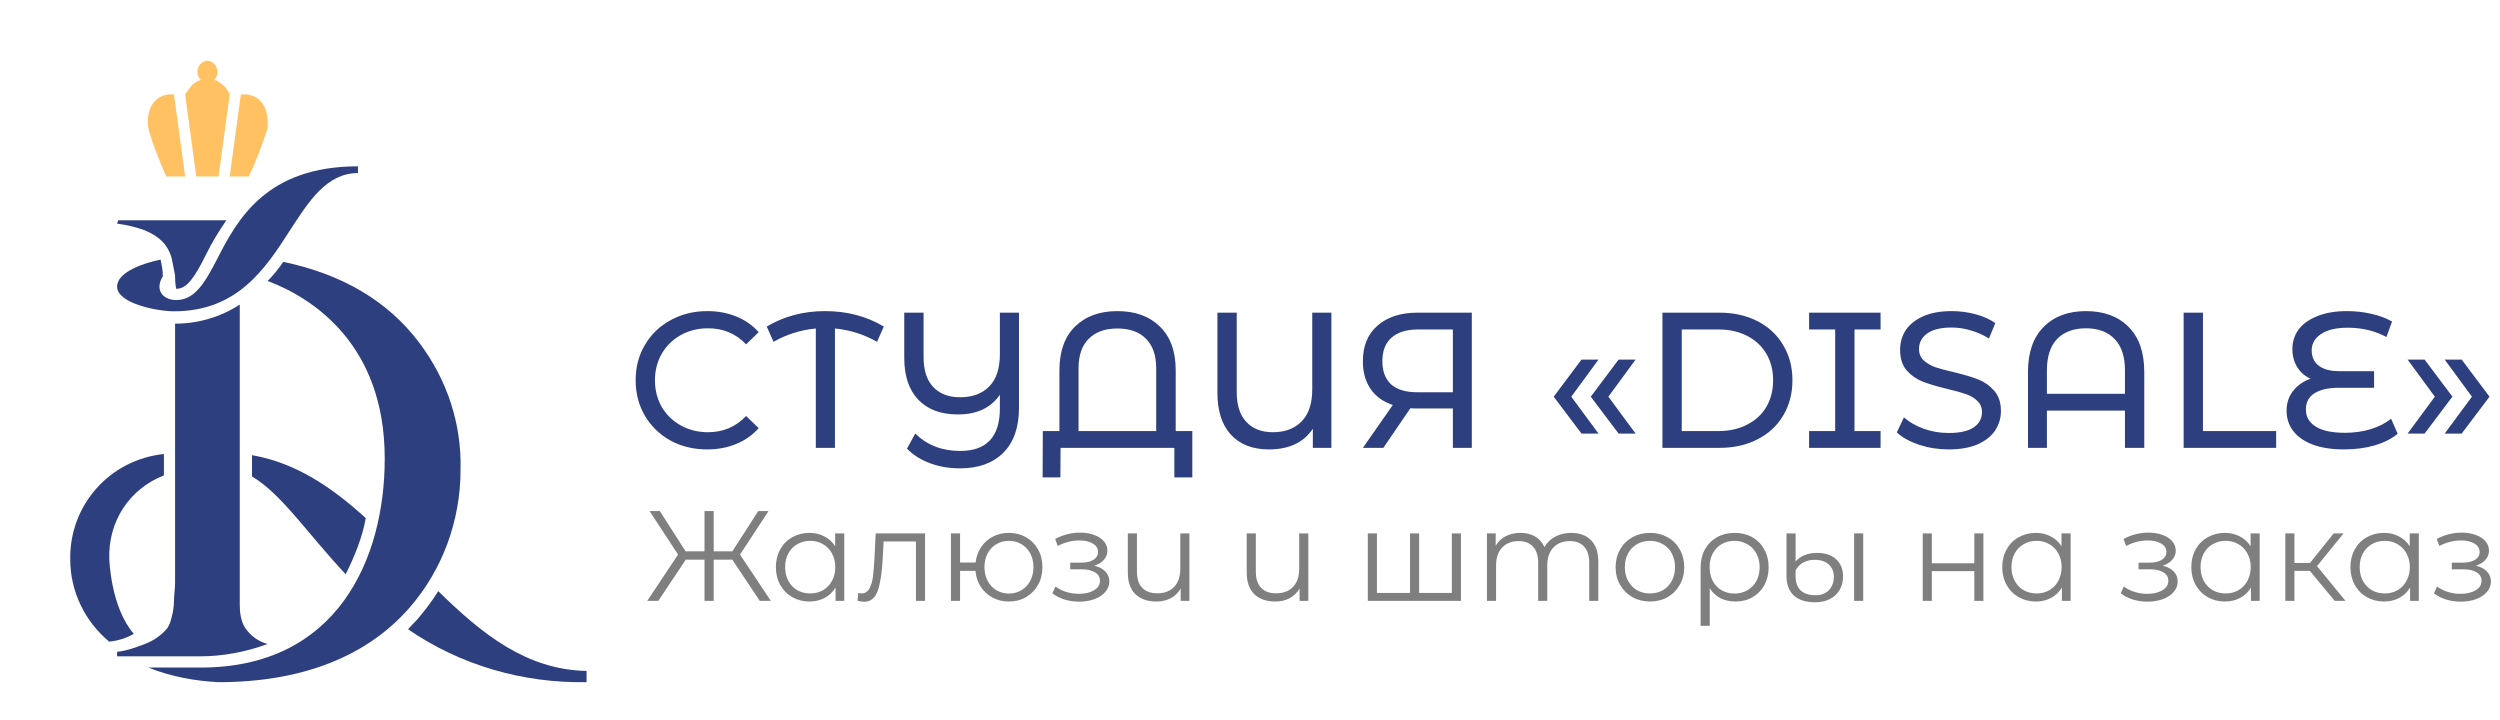
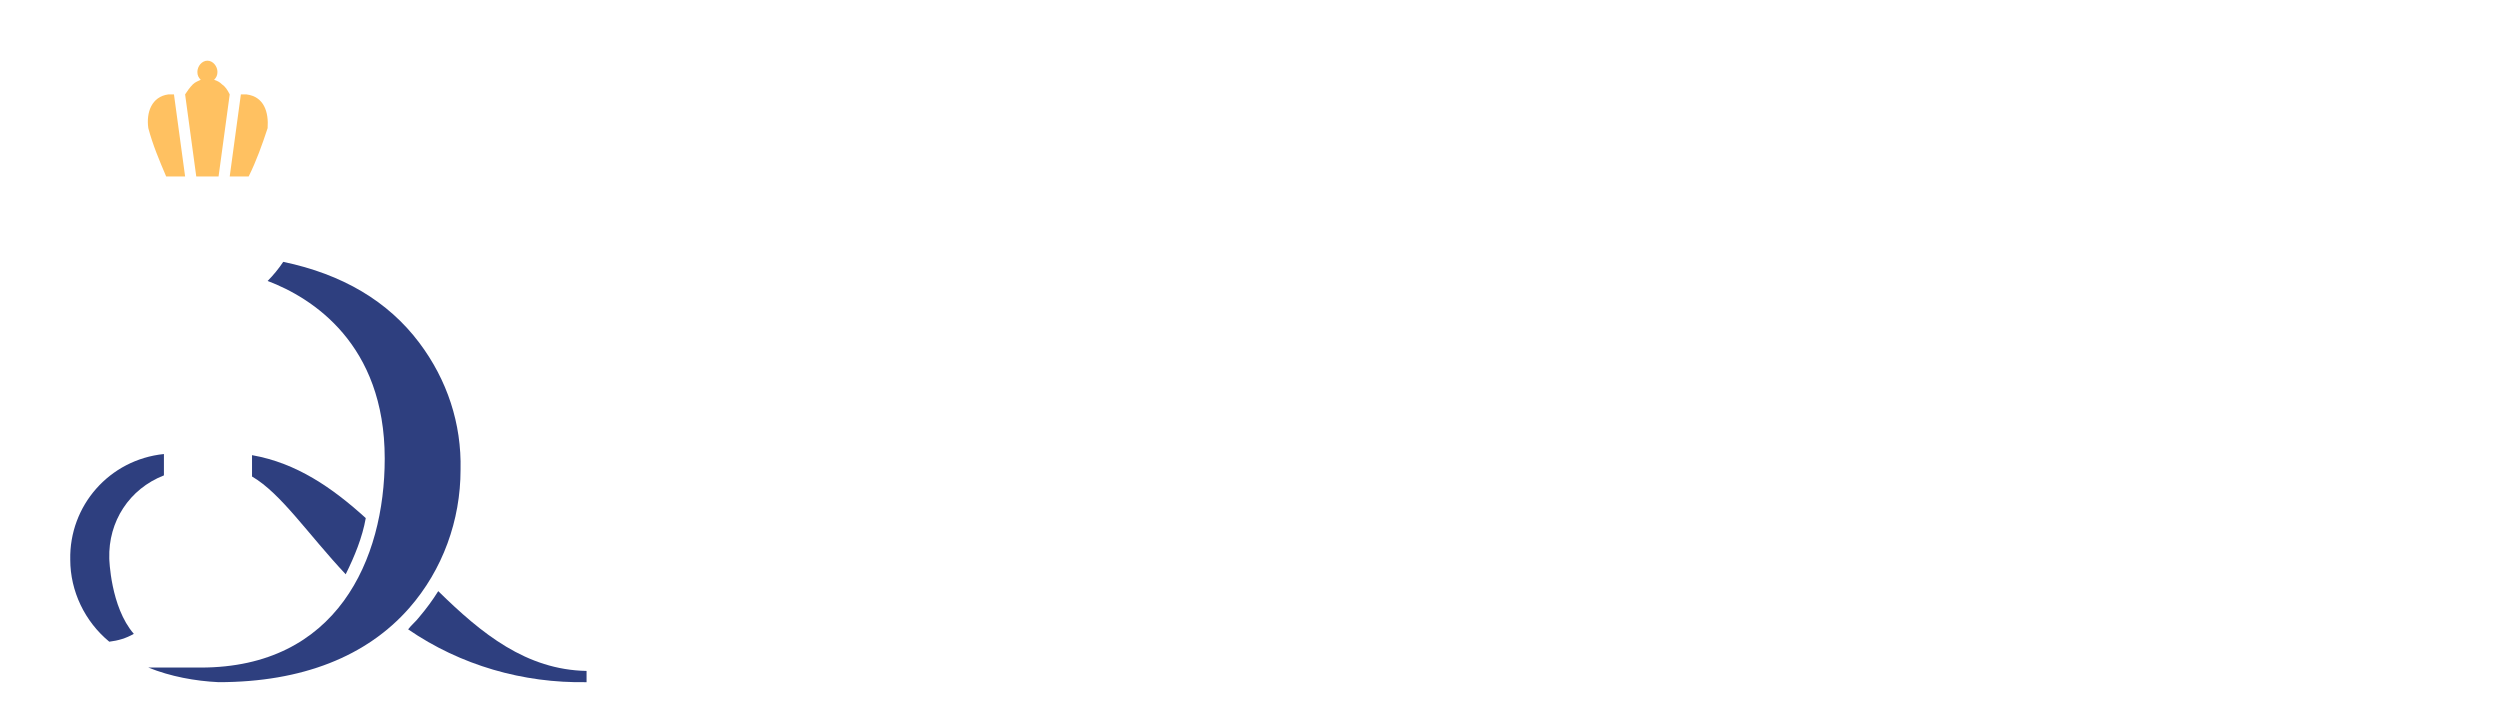
<svg xmlns="http://www.w3.org/2000/svg" width="1055" height="304" viewBox="0 0 1055 304" fill="none">
  <path d="M82.823 74.458H92.235L96.941 39.837C96 37.94 95.058 36.517 93.647 35.569C92.705 34.62 91.764 34.146 90.353 33.672C91.294 32.723 91.764 31.775 91.764 30.352C91.764 27.981 89.882 25.609 87.529 25.609C85.176 25.609 83.294 27.981 83.294 30.352C83.294 31.775 83.764 32.723 84.705 33.672C83.764 34.146 82.353 34.62 81.411 35.569C80 36.992 79.058 38.414 78.117 39.837L82.823 74.458Z" fill="#FFC161" />
  <path d="M73.412 39.838C72.471 39.838 71.53 39.838 71.059 39.838C64 40.786 61.647 47.426 62.588 54.066C64.471 61.179 67.294 67.819 70.118 74.459H78.118L73.412 39.838Z" fill="#FFC161" />
  <path d="M104 39.838C103.059 39.838 102.118 39.838 101.647 39.838L96.941 74.459H104.941C108.235 67.819 110.588 61.179 112.941 54.066C113.412 47.426 111.529 40.786 104 39.838Z" fill="#FFC161" />
-   <path d="M73.412 131.369C100.235 131.369 112 113.347 122.353 97.222C130.353 84.891 137.882 73.035 151.059 73.035V70.189C112.471 70.189 100.235 92.48 91.765 109.079C86.588 119.038 82.353 126.626 74.353 126.626C70.118 126.626 67.294 124.255 67.294 120.935C67.294 119.512 67.765 118.09 68.706 116.667V116.193C68.706 113.821 68.236 111.924 67.765 109.553C60.706 110.976 49.412 114.77 49.412 120.935C49.412 128.049 66.353 131.369 73.412 131.369Z" fill="#2E3F7F" />
-   <path d="M49.412 94.378C53.177 94.852 57.412 95.801 61.177 97.223C64.471 98.646 67.765 100.543 70.118 103.863C71.059 105.286 72 107.183 72.471 109.08C72.942 111.451 73.412 113.822 73.883 116.194C73.883 117.617 73.883 119.514 74.353 121.885C79.059 121.885 82.353 116.668 87.059 107.183C89.412 102.44 92.236 97.698 95.53 92.955H49.883L49.412 94.378Z" fill="#2E3F7F" />
-   <path d="M112.941 271.75C109.176 270.801 105.882 268.43 103.529 265.11C101.647 262.264 101.176 258.47 101.176 255.151C101.176 250.408 101.176 245.665 101.176 240.923V154.608C101.176 149.865 101.176 146.071 101.176 141.803C101.176 137.534 101.176 133.266 101.176 128.998V128.523C93.177 133.74 83.765 136.586 73.883 136.586V198.714C73.883 203.931 73.883 208.673 73.883 213.89C73.883 219.107 73.883 223.375 73.883 227.169C73.883 230.963 73.883 234.283 73.883 237.129C73.883 239.974 73.883 242.82 73.883 245.665C73.883 248.511 73.412 251.357 73.412 253.728C73.412 256.099 72.942 258.47 72.471 260.367C72 262.264 71.53 263.687 70.588 265.11C68.236 267.956 64.942 270.327 61.177 271.75C57.412 273.172 53.647 274.595 49.412 275.069V276.966H84.706C94.118 276.966 104 275.069 112.941 271.75Z" fill="#2E3F7F" />
  <path d="M172.706 256.574C186.824 240.449 194.353 219.582 194.353 198.24C194.824 178.795 188.706 160.299 176.941 144.649C163.765 127.101 144.471 115.719 119.529 110.502C117.647 113.348 115.294 116.193 112.941 118.564C131.765 125.678 162.353 145.123 162.353 193.497C162.353 236.181 142.118 281.709 84.706 281.709H62.588C72 285.504 82.353 287.401 92.235 287.875C127.529 287.875 154.824 276.967 172.706 256.574Z" fill="#2E3F7F" />
  <path d="M29.647 236.18C29.647 249.459 35.765 262.264 46.118 270.801C49.883 270.327 53.177 269.378 56.471 267.481C46.589 256.099 46.118 235.706 46.118 235.706C45.647 220.055 54.589 206.302 69.177 200.611V191.6C46.118 193.971 29.177 213.416 29.647 236.18Z" fill="#2E3F7F" />
  <path d="M184.941 249.461C182.588 253.255 179.765 257.049 176.941 260.369C175.529 262.266 173.647 263.689 172.235 265.586C194.353 280.762 220.706 288.35 247.529 287.876V283.133C222.118 282.659 203.294 267.483 184.941 249.461Z" fill="#2E3F7F" />
  <path d="M145.882 242.346C149.647 234.758 152.941 226.695 154.353 218.633C140.235 205.828 125.176 195.394 106.353 192.074V201.085C118.588 208.199 129.882 225.272 145.882 242.346Z" fill="#2E3F7F" />
-   <path d="M298.399 189.652C292.693 189.652 287.531 188.402 282.911 185.902C278.347 183.348 274.76 179.87 272.151 175.469C269.543 171.012 268.239 166.013 268.239 160.47C268.239 154.927 269.543 149.954 272.151 145.553C274.76 141.096 278.374 137.618 282.993 135.119C287.612 132.565 292.775 131.287 298.481 131.287C302.937 131.287 307.013 132.048 310.708 133.57C314.403 135.037 317.555 137.238 320.164 140.173L314.865 145.308C310.572 140.798 305.219 138.542 298.807 138.542C294.568 138.542 290.737 139.493 287.313 141.395C283.89 143.297 281.2 145.933 279.243 149.302C277.341 152.617 276.39 156.34 276.39 160.47C276.39 164.6 277.341 168.35 279.243 171.719C281.2 175.034 283.89 177.642 287.313 179.544C290.737 181.446 294.568 182.397 298.807 182.397C305.165 182.397 310.518 180.115 314.865 175.55L320.164 180.685C317.555 183.62 314.376 185.848 310.627 187.37C306.931 188.891 302.855 189.652 298.399 189.652ZM370.114 144.248C364.571 141.096 358.648 139.222 352.344 138.624V189H344.274V138.624C337.916 139.222 331.965 141.096 326.422 144.248L323.569 137.809C330.851 133.461 339.057 131.287 348.186 131.287C357.425 131.287 365.685 133.461 372.967 137.809L370.114 144.248ZM430.016 131.94V172.045C430.016 180.305 427.815 186.636 423.413 191.038C419.011 195.44 412.925 197.641 405.154 197.641C400.48 197.641 396.214 196.907 392.356 195.44C388.552 194.027 385.346 191.989 382.737 189.326L386.242 182.968C391.242 187.859 397.546 190.304 405.154 190.304C416.349 190.304 421.946 184.326 421.946 172.371V166.583C418.142 172.126 412.246 174.898 404.257 174.898C397.084 174.898 391.514 172.833 387.547 168.703C383.58 164.573 381.596 158.676 381.596 151.014V131.94H389.748V150.688C389.748 156.231 391.106 160.443 393.823 163.323C396.54 166.203 400.317 167.643 405.154 167.643C410.371 167.643 414.474 166.121 417.463 163.078C420.452 160.035 421.946 155.497 421.946 149.465V131.94H430.016ZM503.157 181.908V201.472H495.576V189H447.564L447.482 201.472H439.983L440.065 181.908H447.075V156.313C447.075 148.27 449.276 142.102 453.678 137.809C458.079 133.461 464.03 131.287 471.529 131.287C479.083 131.287 485.061 133.461 489.463 137.809C493.919 142.102 496.147 148.27 496.147 156.313V181.908H503.157ZM487.914 181.908V155.497C487.914 149.954 486.474 145.77 483.594 142.944C480.768 140.064 476.746 138.624 471.529 138.624C466.367 138.624 462.345 140.064 459.465 142.944C456.585 145.77 455.145 149.954 455.145 155.497V181.908H487.914ZM561.843 131.94V189H554.017V180.93C550.159 186.745 543.964 189.652 535.432 189.652C528.639 189.652 523.313 187.587 519.455 183.457C515.651 179.327 513.749 173.431 513.749 165.768V131.94H521.9V165.524C521.9 171.012 523.259 175.197 525.976 178.077C528.693 180.957 532.416 182.397 537.144 182.397C542.252 182.397 546.301 180.876 549.289 177.832C552.278 174.789 553.773 170.279 553.773 164.301V131.94H561.843ZM621.1 131.94V189H613.111V172.371H597.379C596.401 172.371 595.667 172.344 595.178 172.289L583.766 189H575.125L587.76 170.904C583.684 169.545 580.56 167.29 578.386 164.138C576.212 160.932 575.125 157.046 575.125 152.481C575.125 146.014 577.19 140.988 581.32 137.401C585.505 133.76 591.129 131.94 598.194 131.94H621.1ZM583.358 152.4C583.358 156.639 584.581 159.899 587.026 162.182C589.526 164.41 593.194 165.524 598.031 165.524H613.111V139.031H598.52C593.629 139.031 589.879 140.173 587.271 142.455C584.662 144.737 583.358 148.052 583.358 152.4ZM655.662 167.399L667.4 151.748H674.573L663.08 167.399L674.573 182.968H667.4L655.662 167.399ZM671.313 167.399L683.051 151.748H690.224L678.731 167.399L690.224 182.968H683.051L671.313 167.399ZM701.547 131.94H725.594C731.626 131.94 736.979 133.135 741.653 135.526C746.326 137.917 749.94 141.287 752.494 145.634C755.103 149.927 756.407 154.872 756.407 160.47C756.407 166.067 755.103 171.04 752.494 175.387C749.94 179.68 746.326 183.022 741.653 185.413C736.979 187.804 731.626 189 725.594 189H701.547V131.94ZM725.105 181.908C729.724 181.908 733.773 181.012 737.251 179.218C740.783 177.425 743.5 174.925 745.402 171.719C747.304 168.458 748.255 164.709 748.255 160.47C748.255 156.231 747.304 152.508 745.402 149.302C743.5 146.042 740.783 143.515 737.251 141.721C733.773 139.928 729.724 139.031 725.105 139.031H709.699V181.908H725.105ZM782.597 139.031V181.908H793.601V189H763.441V181.908H774.445V139.031H763.441V131.94H793.601V139.031H782.597ZM822.299 189.652C818.006 189.652 813.848 189 809.827 187.696C805.86 186.337 802.735 184.598 800.453 182.479L803.469 176.121C805.643 178.077 808.414 179.68 811.783 180.93C815.207 182.126 818.712 182.723 822.299 182.723C827.027 182.723 830.559 181.935 832.896 180.359C835.233 178.729 836.401 176.583 836.401 173.92C836.401 171.963 835.749 170.387 834.445 169.192C833.195 167.942 831.619 166.991 829.717 166.339C827.869 165.687 825.233 164.953 821.81 164.138C817.517 163.105 814.039 162.073 811.376 161.04C808.767 160.008 806.512 158.432 804.61 156.313C802.762 154.139 801.839 151.231 801.839 147.59C801.839 144.547 802.627 141.803 804.203 139.357C805.833 136.912 808.278 134.956 811.539 133.488C814.799 132.021 818.848 131.287 823.685 131.287C827.054 131.287 830.369 131.722 833.629 132.592C836.89 133.461 839.689 134.711 842.025 136.341L839.335 142.863C836.944 141.341 834.39 140.2 831.673 139.439C828.956 138.624 826.293 138.216 823.685 138.216C819.065 138.216 815.587 139.059 813.251 140.743C810.968 142.428 809.827 144.602 809.827 147.264C809.827 149.221 810.479 150.824 811.783 152.074C813.088 153.269 814.691 154.22 816.593 154.927C818.549 155.579 821.185 156.285 824.5 157.046C828.793 158.079 832.244 159.111 834.852 160.144C837.461 161.176 839.689 162.752 841.536 164.872C843.438 166.991 844.389 169.844 844.389 173.431C844.389 176.42 843.574 179.164 841.944 181.664C840.314 184.109 837.841 186.065 834.526 187.533C831.211 188.946 827.135 189.652 822.299 189.652ZM880.264 131.287C887.872 131.287 893.877 133.516 898.278 137.972C902.68 142.373 904.881 148.704 904.881 156.965V189H896.73V173.268H863.798V189H855.809V156.965C855.809 148.704 858.01 142.373 862.412 137.972C866.814 133.516 872.764 131.287 880.264 131.287ZM896.73 166.176V156.231C896.73 150.416 895.262 146.014 892.328 143.026C889.448 140.037 885.426 138.542 880.264 138.542C875.101 138.542 871.052 140.037 868.118 143.026C865.238 146.014 863.798 150.416 863.798 156.231V166.176H896.73ZM921.494 131.94H929.646V181.908H960.54V189H921.494V131.94ZM1011.81 183.049C1009.36 185.114 1006.15 186.745 1002.19 187.94C998.22 189.082 993.9 189.652 989.226 189.652C984.009 189.652 979.58 188.973 975.939 187.614C972.298 186.201 969.554 184.272 967.706 181.827C965.859 179.381 964.935 176.555 964.935 173.349C964.935 170.089 965.859 167.29 967.706 164.953C969.608 162.562 972.054 160.85 975.043 159.818C972.651 158.731 970.777 157.1 969.418 154.927C968.059 152.699 967.38 150.145 967.38 147.264C967.38 144.275 968.222 141.585 969.907 139.194C971.646 136.803 974.255 134.901 977.733 133.488C981.21 132.021 985.449 131.287 990.449 131.287C993.981 131.287 997.405 131.668 1000.72 132.429C1004.09 133.189 1007 134.276 1009.44 135.689L1007.08 142.21C1002.19 139.602 996.753 138.298 990.775 138.298C985.83 138.298 982.053 139.194 979.444 140.988C976.836 142.727 975.532 145.009 975.532 147.835C975.532 150.661 976.537 152.835 978.548 154.356C980.558 155.878 983.439 156.639 987.188 156.639H1001.86V163.649H986.862C982.569 163.649 979.2 164.41 976.754 165.931C974.309 167.453 973.086 169.735 973.086 172.779C973.086 175.876 974.472 178.294 977.243 180.033C980.015 181.772 984.145 182.642 989.634 182.642C993.438 182.642 997.052 182.126 1000.48 181.093C1003.95 180.006 1006.81 178.539 1009.03 176.691L1011.81 183.049ZM1016.01 182.968L1027.5 167.399L1016.01 151.748H1023.18L1034.92 167.399L1023.18 182.968H1016.01ZM1031.66 182.968L1043.15 167.399L1031.66 151.748H1038.83L1050.57 167.399L1038.83 182.968H1031.66Z" fill="#2E3F7F" />
-   <path d="M309.044 236.192H301.194V253.571H297.296V236.192H289.391L277.804 253.571H273.148L286.142 234.026L274.123 215.672H278.454L289.337 232.672H297.296V215.672H301.194V232.672H309.044L319.981 215.672H324.313L312.293 234.026L325.287 253.571H320.631L309.044 236.192ZM356.282 225.092V253.571H352.6V247.94C351.445 249.854 349.911 251.315 347.998 252.326C346.121 253.337 343.992 253.842 341.609 253.842C338.938 253.842 336.52 253.228 334.354 252.001C332.189 250.774 330.492 249.059 329.265 246.858C328.038 244.656 327.424 242.147 327.424 239.332C327.424 236.516 328.038 234.008 329.265 231.806C330.492 229.604 332.189 227.908 334.354 226.717C336.52 225.489 338.938 224.876 341.609 224.876C343.919 224.876 345.995 225.363 347.836 226.338C349.713 227.276 351.247 228.666 352.438 230.507V225.092H356.282ZM341.934 250.431C343.919 250.431 345.706 249.98 347.294 249.077C348.919 248.139 350.182 246.822 351.084 245.125C352.023 243.429 352.492 241.498 352.492 239.332C352.492 237.166 352.023 235.235 351.084 233.539C350.182 231.842 348.919 230.543 347.294 229.64C345.706 228.702 343.919 228.233 341.934 228.233C339.913 228.233 338.09 228.702 336.466 229.64C334.878 230.543 333.614 231.842 332.676 233.539C331.773 235.235 331.322 237.166 331.322 239.332C331.322 241.498 331.773 243.429 332.676 245.125C333.614 246.822 334.878 248.139 336.466 249.077C338.09 249.98 339.913 250.431 341.934 250.431ZM390.377 225.092V253.571H386.533V228.503H372.889L372.51 235.542C372.221 241.461 371.536 246.009 370.453 249.186C369.37 252.362 367.439 253.95 364.66 253.95C363.902 253.95 362.981 253.806 361.898 253.517L362.169 250.214C362.819 250.359 363.27 250.431 363.523 250.431C365.002 250.431 366.121 249.745 366.879 248.374C367.637 247.002 368.143 245.306 368.395 243.284C368.648 241.263 368.865 238.592 369.045 235.271L369.532 225.092H390.377ZM425.777 224.876C428.448 224.876 430.849 225.489 432.978 226.717C435.144 227.944 436.84 229.658 438.068 231.86C439.295 234.062 439.908 236.553 439.908 239.332C439.908 242.111 439.295 244.602 438.068 246.804C436.84 249.005 435.144 250.738 432.978 252.001C430.849 253.228 428.448 253.842 425.777 253.842C423.251 253.842 420.959 253.301 418.901 252.218C416.844 251.099 415.165 249.565 413.866 247.616C412.603 245.667 411.863 243.429 411.646 240.902H405.149V253.571H401.305V225.092H405.149V237.383H411.7C411.989 234.928 412.765 232.763 414.028 230.886C415.328 228.973 416.988 227.493 419.01 226.446C421.031 225.399 423.287 224.876 425.777 224.876ZM425.777 250.485C427.726 250.485 429.477 250.016 431.029 249.077C432.617 248.139 433.863 246.822 434.765 245.125C435.667 243.429 436.118 241.498 436.118 239.332C436.118 237.166 435.667 235.235 434.765 233.539C433.863 231.842 432.617 230.543 431.029 229.64C429.477 228.702 427.726 228.233 425.777 228.233C423.828 228.233 422.06 228.702 420.471 229.64C418.919 230.543 417.692 231.842 416.79 233.539C415.887 235.235 415.436 237.166 415.436 239.332C415.436 241.498 415.887 243.429 416.79 245.125C417.692 246.822 418.919 248.139 420.471 249.077C422.06 250.016 423.828 250.485 425.777 250.485ZM461.8 238.736C463.821 239.206 465.373 240.018 466.456 241.173C467.575 242.328 468.134 243.735 468.134 245.396C468.134 247.056 467.557 248.536 466.402 249.835C465.283 251.135 463.749 252.146 461.8 252.867C459.851 253.553 457.703 253.896 455.357 253.896C453.299 253.896 451.278 253.607 449.293 253.03C447.308 252.416 445.575 251.532 444.095 250.377L445.395 247.507C446.694 248.482 448.21 249.24 449.943 249.781C451.675 250.323 453.426 250.593 455.194 250.593C457.829 250.593 459.977 250.106 461.637 249.132C463.334 248.121 464.182 246.767 464.182 245.071C464.182 243.555 463.496 242.382 462.125 241.552C460.753 240.685 458.876 240.252 456.494 240.252H451.621V237.437H456.277C458.407 237.437 460.121 237.04 461.421 236.246C462.72 235.416 463.37 234.315 463.37 232.943C463.37 231.427 462.63 230.236 461.15 229.37C459.706 228.503 457.811 228.07 455.465 228.07C452.397 228.07 449.365 228.846 446.369 230.398L445.286 227.421C448.679 225.652 452.198 224.768 455.844 224.768C458.01 224.768 459.959 225.092 461.691 225.742C463.46 226.356 464.832 227.24 465.806 228.395C466.817 229.55 467.322 230.886 467.322 232.402C467.322 233.845 466.817 235.127 465.806 236.246C464.832 237.365 463.496 238.195 461.8 238.736ZM501.929 225.092V253.571H498.247V248.374C497.237 250.106 495.847 251.46 494.078 252.434C492.31 253.373 490.288 253.842 488.014 253.842C484.26 253.842 481.301 252.813 479.135 250.756C477.005 248.662 475.941 245.612 475.941 241.606V225.092H479.785V241.227C479.785 244.223 480.525 246.497 482.005 248.049C483.484 249.601 485.614 250.377 488.393 250.377C491.389 250.377 493.753 249.475 495.486 247.67C497.219 245.829 498.085 243.284 498.085 240.036V225.092H501.929ZM552.106 225.092V253.571H548.424V248.374C547.413 250.106 546.024 251.46 544.255 252.434C542.486 253.373 540.465 253.842 538.191 253.842C534.437 253.842 531.477 252.813 529.312 250.756C527.182 248.662 526.117 245.612 526.117 241.606V225.092H529.961V241.227C529.961 244.223 530.701 246.497 532.181 248.049C533.661 249.601 535.791 250.377 538.57 250.377C541.566 250.377 543.93 249.475 545.663 247.67C547.395 245.829 548.262 243.284 548.262 240.036V225.092H552.106ZM616.522 225.092V253.571H577.215V225.092H581.059V250.214H595.027V225.092H598.872V250.214H612.678V225.092H616.522ZM663.015 224.876C666.588 224.876 669.385 225.905 671.407 227.962C673.464 230.019 674.493 233.051 674.493 237.058V253.571H670.649V237.437C670.649 234.477 669.927 232.221 668.483 230.669C667.075 229.117 665.072 228.341 662.473 228.341C659.513 228.341 657.185 229.261 655.489 231.102C653.792 232.907 652.944 235.416 652.944 238.628V253.571H649.1V237.437C649.1 234.477 648.378 232.221 646.934 230.669C645.527 229.117 643.505 228.341 640.87 228.341C637.947 228.341 635.618 229.261 633.886 231.102C632.189 232.907 631.341 235.416 631.341 238.628V253.571H627.497V225.092H631.179V230.29C632.189 228.558 633.597 227.222 635.402 226.284C637.207 225.345 639.282 224.876 641.628 224.876C644.011 224.876 646.068 225.381 647.801 226.392C649.569 227.403 650.887 228.9 651.753 230.886C652.8 229.009 654.298 227.547 656.247 226.5C658.232 225.417 660.488 224.876 663.015 224.876ZM696.296 253.842C693.553 253.842 691.081 253.228 688.879 252.001C686.677 250.738 684.945 249.005 683.681 246.804C682.418 244.602 681.786 242.111 681.786 239.332C681.786 236.553 682.418 234.062 683.681 231.86C684.945 229.658 686.677 227.944 688.879 226.717C691.081 225.489 693.553 224.876 696.296 224.876C699.04 224.876 701.512 225.489 703.714 226.717C705.916 227.944 707.63 229.658 708.857 231.86C710.121 234.062 710.752 236.553 710.752 239.332C710.752 242.111 710.121 244.602 708.857 246.804C707.63 249.005 705.916 250.738 703.714 252.001C701.512 253.228 699.04 253.842 696.296 253.842ZM696.296 250.431C698.318 250.431 700.122 249.98 701.711 249.077C703.335 248.139 704.598 246.822 705.501 245.125C706.403 243.429 706.854 241.498 706.854 239.332C706.854 237.166 706.403 235.235 705.501 233.539C704.598 231.842 703.335 230.543 701.711 229.64C700.122 228.702 698.318 228.233 696.296 228.233C694.275 228.233 692.452 228.702 690.828 229.64C689.24 230.543 687.977 231.842 687.038 233.539C686.136 235.235 685.684 237.166 685.684 239.332C685.684 241.498 686.136 243.429 687.038 245.125C687.977 246.822 689.24 248.139 690.828 249.077C692.452 249.98 694.275 250.431 696.296 250.431ZM732.07 224.876C734.85 224.876 737.322 225.489 739.488 226.717C741.654 227.944 743.332 229.658 744.523 231.86C745.75 234.062 746.364 236.571 746.364 239.386C746.364 242.201 745.768 244.71 744.577 246.912C743.386 249.077 741.726 250.774 739.596 252.001C737.503 253.228 735.102 253.842 732.395 253.842C730.013 253.842 727.883 253.373 726.007 252.434C724.166 251.46 722.668 250.07 721.513 248.265V264.075H717.669V239.44C717.669 236.589 718.264 234.062 719.455 231.86C720.683 229.658 722.379 227.944 724.545 226.717C726.746 225.489 729.255 224.876 732.07 224.876ZM731.962 250.485C733.984 250.485 735.806 250.016 737.431 249.077C739.055 248.139 740.318 246.822 741.221 245.125C742.123 243.429 742.574 241.516 742.574 239.386C742.574 237.256 742.123 235.343 741.221 233.647C740.318 231.95 739.055 230.633 737.431 229.695C735.806 228.72 733.984 228.233 731.962 228.233C729.941 228.233 728.118 228.702 726.494 229.64C724.906 230.579 723.66 231.896 722.758 233.593C721.892 235.253 721.459 237.166 721.459 239.332C721.459 241.498 721.892 243.429 722.758 245.125C723.66 246.822 724.906 248.139 726.494 249.077C728.118 250.016 729.941 250.485 731.962 250.485ZM765.973 254.167C762.075 254.167 759.079 253.21 756.986 251.297C754.928 249.348 753.9 246.605 753.9 243.068V225.092H757.744V236.95C758.61 235.903 759.819 235.037 761.371 234.351C762.923 233.665 764.728 233.322 766.785 233.322C770.251 233.322 772.94 234.224 774.853 236.029C776.802 237.798 777.776 240.216 777.776 243.284C777.776 245.414 777.289 247.309 776.314 248.969C775.376 250.593 774.004 251.875 772.2 252.813C770.431 253.716 768.356 254.167 765.973 254.167ZM782.433 225.092H786.277V253.571H782.433V225.092ZM766.082 251.189C768.536 251.189 770.449 250.467 771.821 249.023C773.192 247.543 773.878 245.667 773.878 243.393C773.878 241.263 773.174 239.548 771.767 238.249C770.359 236.914 768.374 236.246 765.811 236.246C763.934 236.246 762.292 236.643 760.884 237.437C759.512 238.231 758.466 239.332 757.744 240.74V243.338C757.744 245.793 758.448 247.724 759.855 249.132C761.299 250.503 763.374 251.189 766.082 251.189ZM811.391 225.092H815.235V237.708H833.156V225.092H837V253.571H833.156V241.01H815.235V253.571H811.391V225.092ZM873.806 225.092V253.571H870.124V247.94C868.969 249.854 867.435 251.315 865.522 252.326C863.645 253.337 861.516 253.842 859.134 253.842C856.463 253.842 854.044 253.228 851.879 252.001C849.713 250.774 848.016 249.059 846.789 246.858C845.562 244.656 844.948 242.147 844.948 239.332C844.948 236.516 845.562 234.008 846.789 231.806C848.016 229.604 849.713 227.908 851.879 226.717C854.044 225.489 856.463 224.876 859.134 224.876C861.444 224.876 863.519 225.363 865.36 226.338C867.237 227.276 868.771 228.666 869.962 230.507V225.092H873.806ZM859.458 250.431C861.444 250.431 863.23 249.98 864.819 249.077C866.443 248.139 867.706 246.822 868.608 245.125C869.547 243.429 870.016 241.498 870.016 239.332C870.016 237.166 869.547 235.235 868.608 233.539C867.706 231.842 866.443 230.543 864.819 229.64C863.23 228.702 861.444 228.233 859.458 228.233C857.437 228.233 855.614 228.702 853.99 229.64C852.402 230.543 851.139 231.842 850.2 233.539C849.298 235.235 848.847 237.166 848.847 239.332C848.847 241.498 849.298 243.429 850.2 245.125C851.139 246.822 852.402 248.139 853.99 249.077C855.614 249.98 857.437 250.431 859.458 250.431ZM912.651 238.736C914.672 239.206 916.224 240.018 917.307 241.173C918.426 242.328 918.985 243.735 918.985 245.396C918.985 247.056 918.408 248.536 917.253 249.835C916.134 251.135 914.6 252.146 912.651 252.867C910.702 253.553 908.554 253.896 906.208 253.896C904.15 253.896 902.129 253.607 900.144 253.03C898.159 252.416 896.426 251.532 894.946 250.377L896.246 247.507C897.545 248.482 899.061 249.24 900.794 249.781C902.526 250.323 904.277 250.593 906.045 250.593C908.68 250.593 910.828 250.106 912.488 249.132C914.185 248.121 915.033 246.767 915.033 245.071C915.033 243.555 914.347 242.382 912.976 241.552C911.604 240.685 909.727 240.252 907.345 240.252H902.472V237.437H907.128C909.258 237.437 910.972 237.04 912.272 236.246C913.571 235.416 914.221 234.315 914.221 232.943C914.221 231.427 913.481 230.236 912.001 229.37C910.557 228.503 908.662 228.07 906.316 228.07C903.248 228.07 900.216 228.846 897.22 230.398L896.137 227.421C899.53 225.652 903.049 224.768 906.695 224.768C908.861 224.768 910.81 225.092 912.542 225.742C914.311 226.356 915.683 227.24 916.657 228.395C917.668 229.55 918.173 230.886 918.173 232.402C918.173 233.845 917.668 235.127 916.657 236.246C915.683 237.365 914.347 238.195 912.651 238.736ZM953.592 225.092V253.571H949.91V247.94C948.755 249.854 947.221 251.315 945.308 252.326C943.431 253.337 941.302 253.842 938.919 253.842C936.248 253.842 933.83 253.228 931.664 252.001C929.499 250.774 927.802 249.059 926.575 246.858C925.348 244.656 924.734 242.147 924.734 239.332C924.734 236.516 925.348 234.008 926.575 231.806C927.802 229.604 929.499 227.908 931.664 226.717C933.83 225.489 936.248 224.876 938.919 224.876C941.23 224.876 943.305 225.363 945.146 226.338C947.023 227.276 948.557 228.666 949.748 230.507V225.092H953.592ZM939.244 250.431C941.23 250.431 943.016 249.98 944.604 249.077C946.229 248.139 947.492 246.822 948.394 245.125C949.333 243.429 949.802 241.498 949.802 239.332C949.802 237.166 949.333 235.235 948.394 233.539C947.492 231.842 946.229 230.543 944.604 229.64C943.016 228.702 941.23 228.233 939.244 228.233C937.223 228.233 935.4 228.702 933.776 229.64C932.188 230.543 930.924 231.842 929.986 233.539C929.084 235.235 928.632 237.166 928.632 239.332C928.632 241.498 929.084 243.429 929.986 245.125C930.924 246.822 932.188 248.139 933.776 249.077C935.4 249.98 937.223 250.431 939.244 250.431ZM974.747 240.902H968.25V253.571H964.406V225.092H968.25V237.599H974.801L984.818 225.092H988.987L977.779 238.899L989.799 253.571H985.251L974.747 240.902ZM1020.74 225.092V253.571H1017.06V247.94C1015.9 249.854 1014.37 251.315 1012.46 252.326C1010.58 253.337 1008.45 253.842 1006.07 253.842C1003.4 253.842 1000.98 253.228 998.814 252.001C996.648 250.774 994.951 249.059 993.724 246.858C992.497 244.656 991.883 242.147 991.883 239.332C991.883 236.516 992.497 234.008 993.724 231.806C994.951 229.604 996.648 227.908 998.814 226.717C1000.98 225.489 1003.4 224.876 1006.07 224.876C1008.38 224.876 1010.45 225.363 1012.29 226.338C1014.17 227.276 1015.71 228.666 1016.9 230.507V225.092H1020.74ZM1006.39 250.431C1008.38 250.431 1010.17 249.98 1011.75 249.077C1013.38 248.139 1014.64 246.822 1015.54 245.125C1016.48 243.429 1016.95 241.498 1016.95 239.332C1016.95 237.166 1016.48 235.235 1015.54 233.539C1014.64 231.842 1013.38 230.543 1011.75 229.64C1010.17 228.702 1008.38 228.233 1006.39 228.233C1004.37 228.233 1002.55 228.702 1000.93 229.64C999.337 230.543 998.074 231.842 997.135 233.539C996.233 235.235 995.782 237.166 995.782 239.332C995.782 241.498 996.233 243.429 997.135 245.125C998.074 246.822 999.337 248.139 1000.93 249.077C1002.55 249.98 1004.37 250.431 1006.39 250.431ZM1044.83 238.736C1046.86 239.206 1048.41 240.018 1049.49 241.173C1050.61 242.328 1051.17 243.735 1051.17 245.396C1051.17 247.056 1050.59 248.536 1049.44 249.835C1048.32 251.135 1046.78 252.146 1044.83 252.867C1042.88 253.553 1040.74 253.896 1038.39 253.896C1036.33 253.896 1034.31 253.607 1032.33 253.03C1030.34 252.416 1028.61 251.532 1027.13 250.377L1028.43 247.507C1029.73 248.482 1031.24 249.24 1032.98 249.781C1034.71 250.323 1036.46 250.593 1038.23 250.593C1040.86 250.593 1043.01 250.106 1044.67 249.132C1046.37 248.121 1047.22 246.767 1047.22 245.071C1047.22 243.555 1046.53 242.382 1045.16 241.552C1043.79 240.685 1041.91 240.252 1039.53 240.252H1034.66V237.437H1039.31C1041.44 237.437 1043.16 237.04 1044.46 236.246C1045.75 235.416 1046.4 234.315 1046.4 232.943C1046.4 231.427 1045.66 230.236 1044.18 229.37C1042.74 228.503 1040.85 228.07 1038.5 228.07C1035.43 228.07 1032.4 228.846 1029.4 230.398L1028.32 227.421C1031.71 225.652 1035.23 224.768 1038.88 224.768C1041.04 224.768 1042.99 225.092 1044.73 225.742C1046.49 226.356 1047.87 227.24 1048.84 228.395C1049.85 229.55 1050.36 230.886 1050.36 232.402C1050.36 233.845 1049.85 235.127 1048.84 236.246C1047.87 237.365 1046.53 238.195 1044.83 238.736Z" fill="black" fill-opacity="0.5" />
</svg>